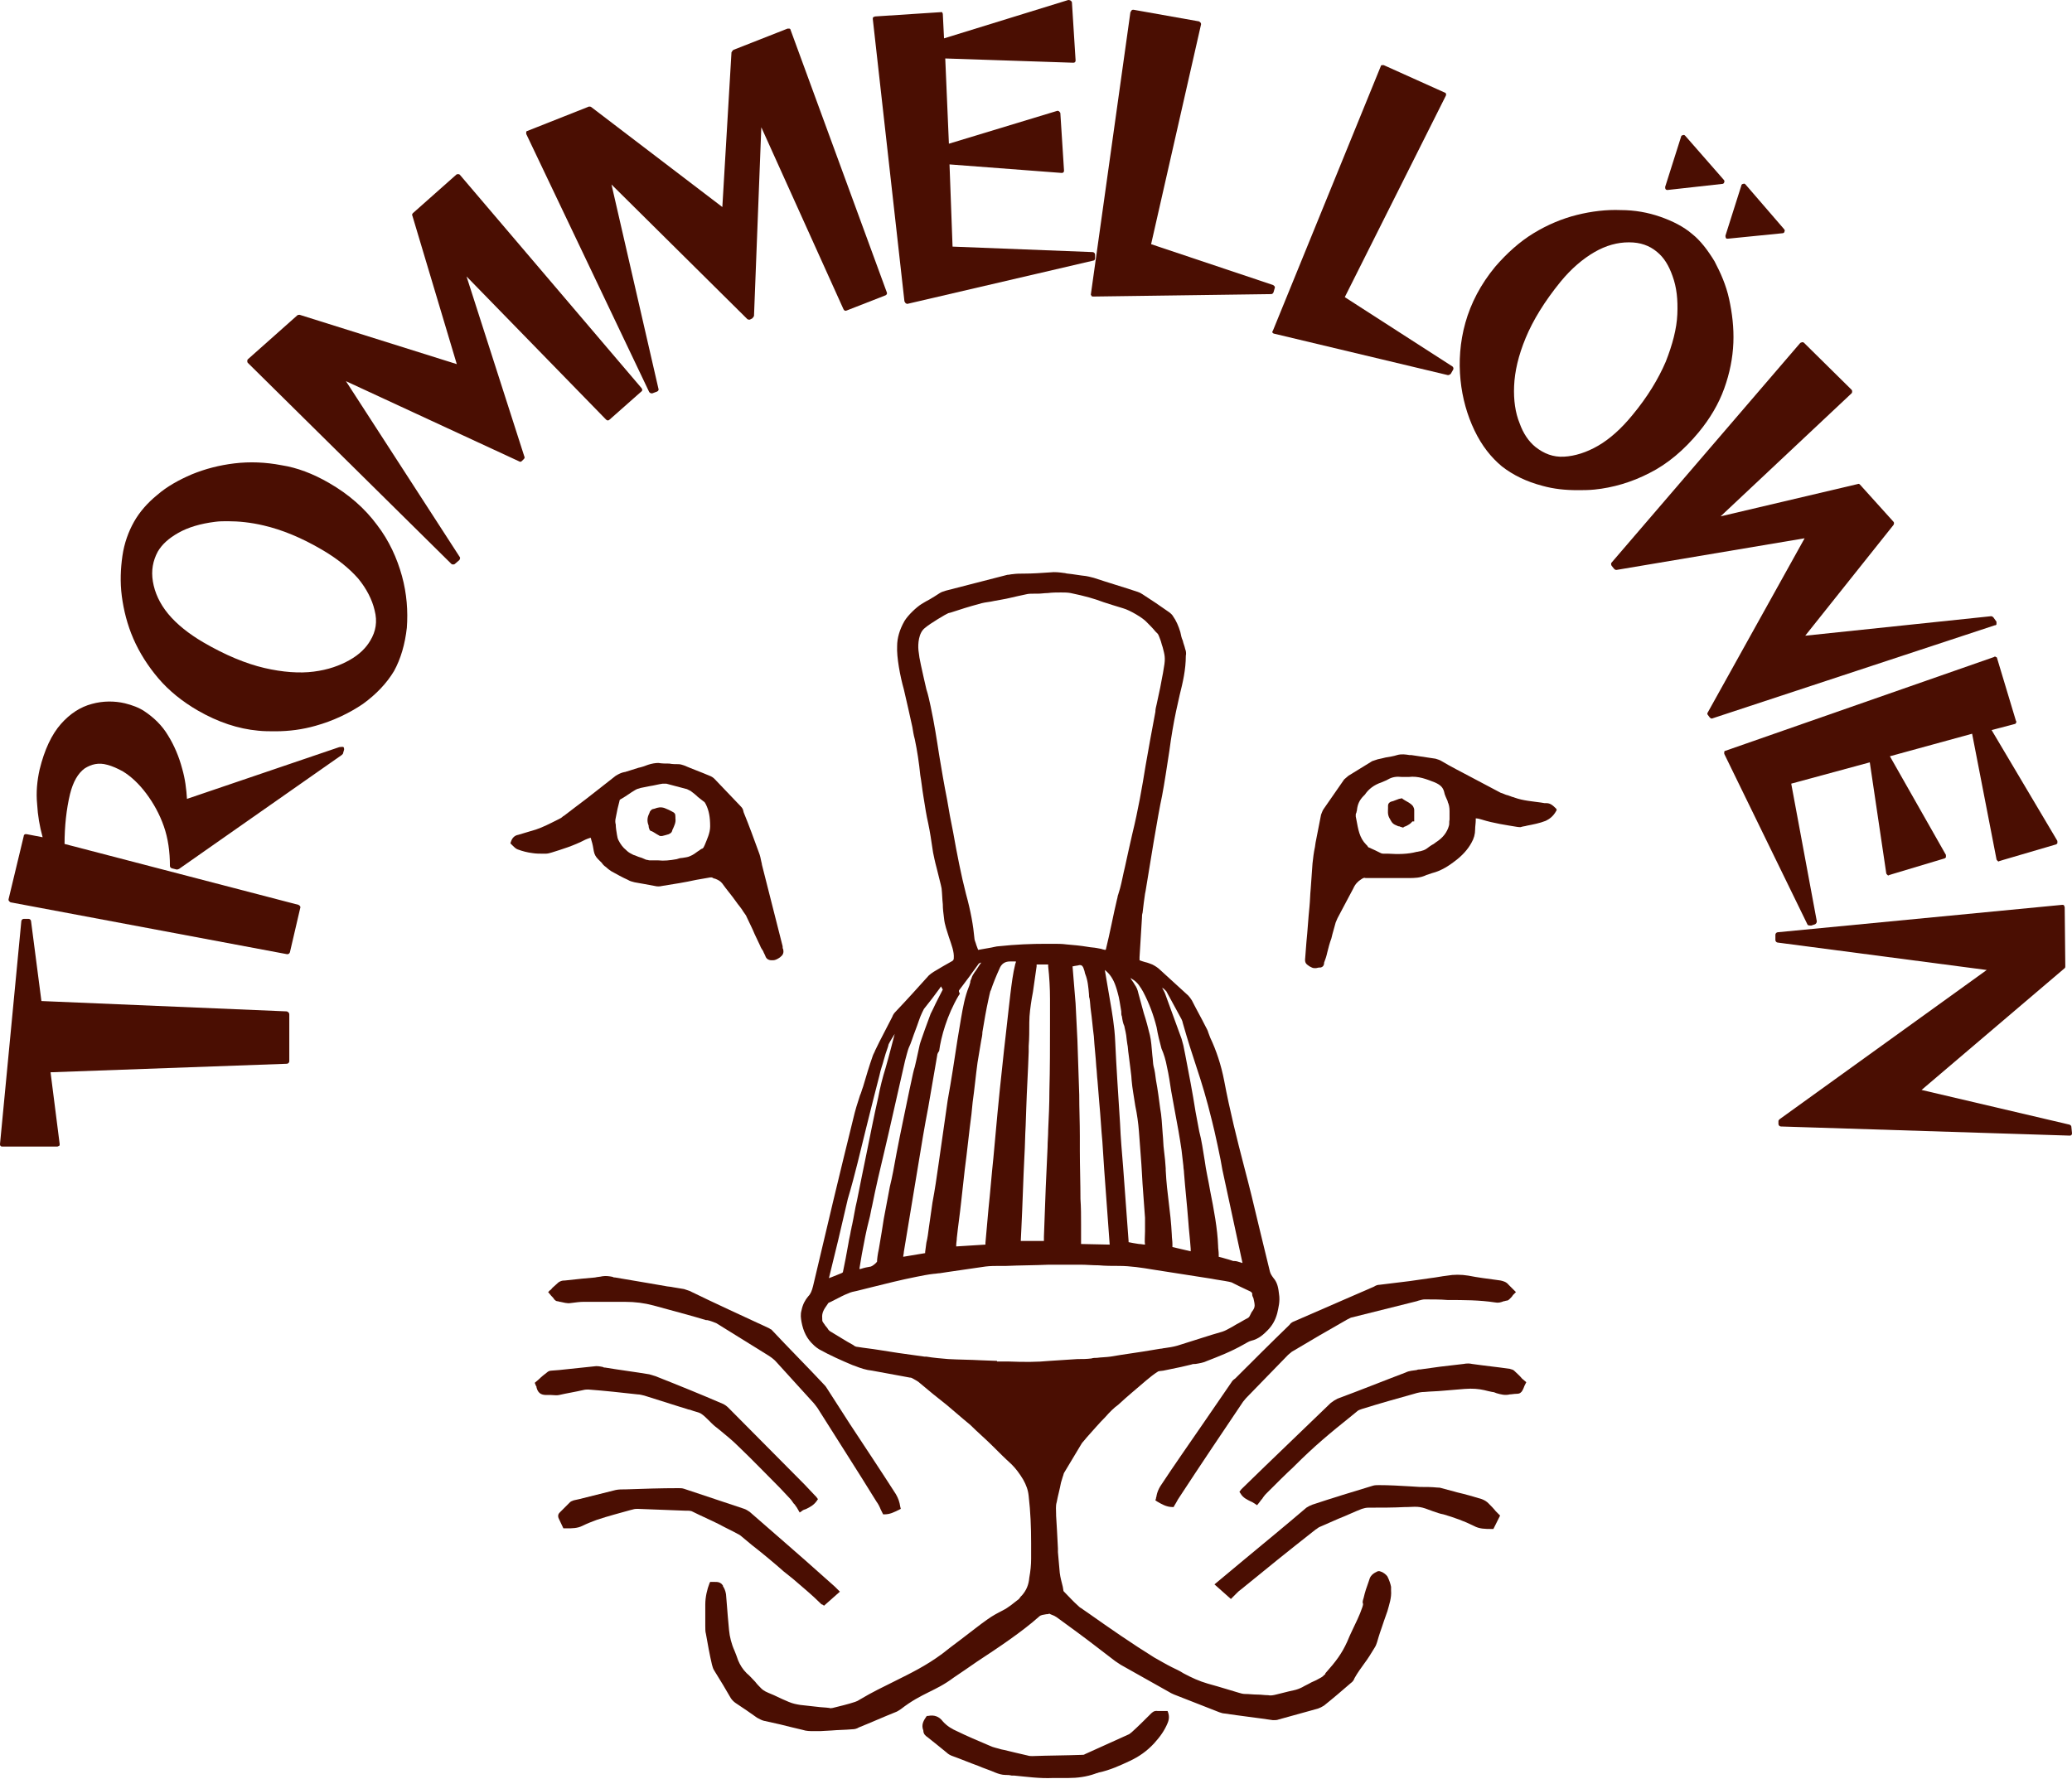
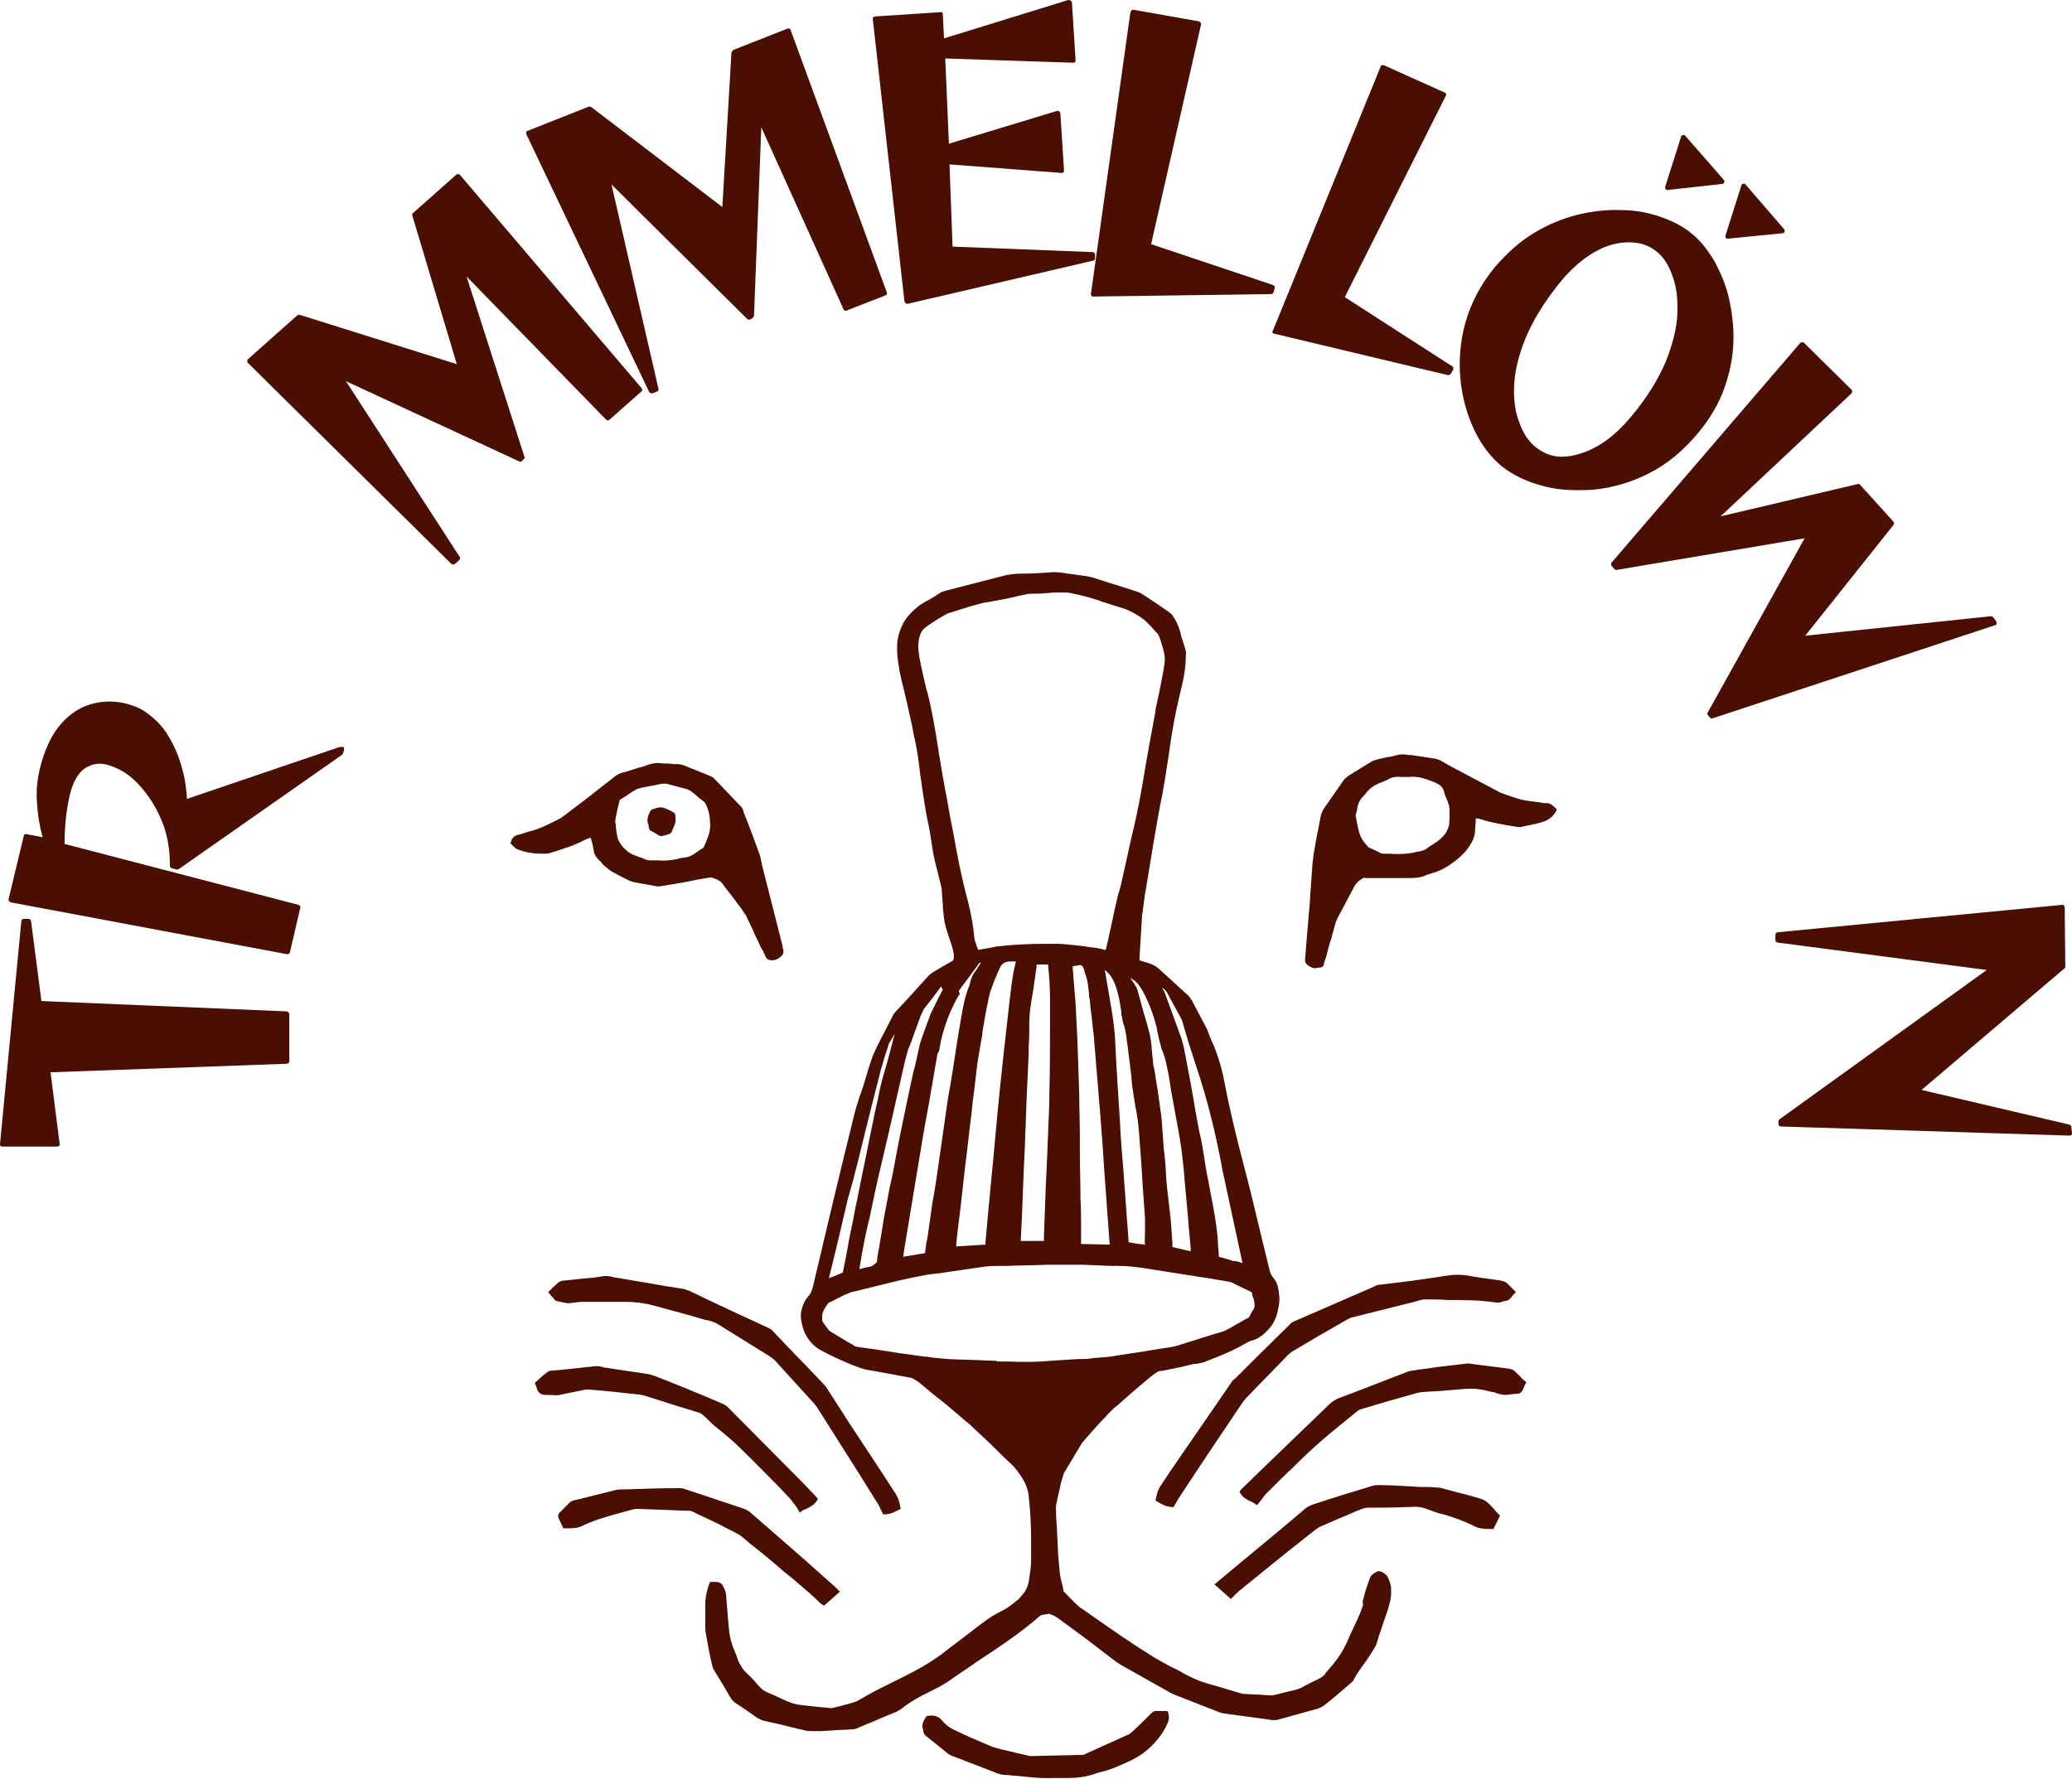
<svg xmlns="http://www.w3.org/2000/svg" version="1.1" id="Ebene_1" x="0px" y="0px" viewBox="0 0 340.2 292.2" style="enable-background:new 0 0 340.2 292.2;" xml:space="preserve">
  <style type="text/css">
	.st0{fill:#4A0E02;}
</style>
  <g>
-     <path class="st0" d="M232.2,133.8C232.2,133.8,232.2,133.7,232.2,133.8v-0.3c0-0.2,0-0.3,0-0.5s-0.1-0.4-0.2-0.6   c-0.4-0.5-0.9-0.7-1.4-1c-0.1-0.1-0.2-0.1-0.3-0.2l-0.1-0.1l-0.5,0.1c-0.3,0.1-0.5,0.2-0.8,0.3c-0.2,0.1-0.4,0.1-0.6,0.2   c-0.2,0.1-0.4,0.3-0.4,0.6c0,0.1,0,0.3,0,0.4c0,0.5-0.1,1,0.2,1.6c0.5,0.9,0.5,1,1.5,1.4h0.1c0.1,0,0.2,0.1,0.3,0.1   s0.2,0.1,0.3,0.1s0.2,0,0.2-0.1c0.1,0,0.2-0.1,0.3-0.1c0.4-0.2,0.8-0.4,1.1-0.8h0.3c0-0.2,0-0.3,0-0.5v-0.3   C232.2,134,232.2,134,232.2,133.8C232.2,133.9,232.2,133.8,232.2,133.8L232.2,133.8z" />
    <path class="st0" d="M237.9,135.6c-0.3,1.1-1,2-2.1,2.7l-0.4,0.3c-0.4,0.2-0.8,0.5-1.2,0.8c-0.3,0.2-0.6,0.3-1,0.4   c-0.2,0-0.4,0.1-0.6,0.1c-1.5,0.4-3.1,0.4-4.7,0.3h-0.7c-0.1,0-0.3,0-0.5-0.1c-0.6-0.3-1.2-0.6-1.9-0.9c-0.1,0-0.2-0.1-0.3-0.3   c-0.1-0.1-0.1-0.1-0.1-0.1l-0.1-0.1c-1.1-1.1-1.3-2.5-1.6-4.1l-0.1-0.5c0-0.1,0-0.2,0-0.3l0,0c0-0.1,0-0.2,0.1-0.3   c0-0.2,0.1-0.3,0.1-0.5c0.1-0.9,0.4-1.6,1.1-2.3c0,0,0.1-0.1,0.2-0.2c0.6-0.9,1.5-1.6,2.7-2c0.4-0.2,0.8-0.3,1.1-0.5   c0.7-0.4,1.4-0.5,2.3-0.4c0.2,0,0.5,0,0.7,0c0.1,0,0.2,0,0.4,0c1.6-0.2,3,0.4,4.3,0.9c0.9,0.4,1.3,0.8,1.5,1.5   c0.1,0.6,0.4,1.1,0.6,1.6v0.1c0.2,0.4,0.3,0.9,0.3,1.5c0,0.4,0,0.9,0,1.3v0.1C237.9,135,238,135.3,237.9,135.6 M253.9,131.9   c-0.1,0-0.2,0-0.3,0l-0.6-0.1c-1.4-0.2-2.9-0.3-4.3-0.8c-0.2-0.1-0.4-0.1-0.6-0.2c-0.2-0.1-0.4-0.1-0.5-0.2h-0.1   c-0.4-0.1-0.7-0.3-1.1-0.4c-1.7-0.9-3.4-1.8-5.1-2.7c-1.5-0.8-3.1-1.6-4.6-2.5c-0.3-0.2-0.7-0.3-1-0.4c-1.3-0.2-2.6-0.4-4-0.6h-0.3   c-0.6-0.1-1.3-0.2-2,0c-0.6,0.2-1.3,0.3-1.9,0.4c-0.4,0.1-0.8,0.2-1.3,0.3c-0.3,0.1-0.6,0.2-0.9,0.3c-1.3,0.8-2.6,1.6-3.9,2.4   c-0.2,0.2-0.5,0.4-0.7,0.6c-1.1,1.6-2.3,3.3-3.4,4.9c-0.2,0.3-0.3,0.7-0.4,0.9c-0.3,1.5-0.6,3-0.9,4.6l-0.1,0.7   c-0.2,0.9-0.3,1.8-0.4,2.7c-0.1,1.4-0.2,2.8-0.3,4.2c-0.1,1-0.1,1.9-0.2,2.9c-0.2,1.9-0.3,3.9-0.5,5.8l-0.2,2.6   c-0.1,0.8,0.1,1,0.7,1.4l0.4,0.2c0.2,0.1,0.4,0.1,0.6,0.1c0.2,0,0.4-0.1,0.6-0.1h0.2c0.5-0.1,0.6-0.5,0.6-0.7v-0.1   c0.2-0.5,0.4-1.1,0.5-1.6c0.2-0.8,0.4-1.6,0.7-2.4c0.2-0.9,0.5-1.8,0.7-2.6c0.1-0.2,0.2-0.5,0.3-0.7c0.3-0.6,0.6-1.1,0.9-1.7   c0.6-1.1,1.1-2.1,1.7-3.2c0.3-0.7,0.8-1.2,1.3-1.5c0.3-0.2,0.5-0.3,0.7-0.2c1.2,0,2.3,0,3.5,0s2.4,0,3.6,0c0.9,0,1.9,0,2.9-0.5   c0.3-0.1,0.6-0.2,0.9-0.3c1.6-0.4,2.9-1.3,3.8-2c1.2-0.9,2.1-1.9,2.7-3c0.4-0.7,0.6-1.4,0.6-2.2c0-0.5,0.1-1,0.1-1.5   c0-0.1,0-0.2,0-0.3c0.3,0,0.7,0.1,1,0.2c1.9,0.6,4,0.9,5.8,1.2c0.2,0,0.5,0.1,0.7,0c0.3-0.1,0.6-0.1,0.9-0.2c1-0.2,2.1-0.4,3.1-0.8   c0.6-0.3,1.2-0.7,1.7-1.6l0.1-0.2l-0.1-0.2C254.9,132.2,254.5,131.9,253.9,131.9" />
    <path class="st0" d="M101.1,134.3c0.1-0.5,0.2-1,0.3-1.5c0.1-0.4,0.2-0.8,0.3-1.2c0-0.2,0.1-0.3,0.3-0.4c0.9-0.5,1.5-1,2.2-1.4   c0.3-0.2,0.6-0.3,1-0.4c0.5-0.1,1-0.2,1.5-0.3c0.7-0.1,1.4-0.3,2.1-0.4c0.2,0,0.4,0,0.6,0c1.1,0.3,2.3,0.6,3.4,0.9   c0.2,0.1,0.4,0.2,0.6,0.3c0.4,0.3,0.8,0.6,1.2,1c0.3,0.2,0.6,0.5,0.9,0.7c0.2,0.1,0.3,0.3,0.4,0.5c0.5,1,0.7,2.1,0.7,3.6   c0,1.1-0.5,2.1-0.9,3.1l-0.2,0.4c0,0,0,0-0.1,0.1c0,0-0.1,0.1-0.2,0.1c-0.2,0.1-0.4,0.3-0.6,0.4c-0.4,0.3-0.8,0.6-1.3,0.8   c-0.4,0.2-0.8,0.2-1.3,0.3c-0.3,0-0.6,0.1-0.9,0.2c-1.1,0.2-2.1,0.3-3,0.2h-0.4c-0.3,0-0.6,0-1,0c-0.2,0-0.4-0.1-0.6-0.1   c-0.3-0.1-0.6-0.3-1-0.4c-0.4-0.1-0.7-0.3-1.1-0.4c-0.4-0.2-0.8-0.4-1.1-0.7l-0.1-0.1c-0.5-0.4-0.9-0.9-1.3-1.7   c0-0.1-0.1-0.2-0.1-0.3l-0.1-0.5c-0.1-0.6-0.2-1.2-0.2-1.7C101,135.1,101,134.7,101.1,134.3 M89.2,140.2h0.4c0.3,0,0.7-0.1,1-0.2   c1.6-0.5,3.6-1.1,5.5-2.1c0.2-0.1,0.5-0.2,0.8-0.3c0,0,0,0,0.1,0l0.1,0.4c0.2,0.6,0.3,1.2,0.4,1.8c0.1,0.5,0.3,0.9,0.7,1.3   c0.2,0.2,0.4,0.4,0.6,0.6c0.2,0.3,0.4,0.5,0.7,0.7c0.3,0.3,0.6,0.5,0.9,0.7c0.9,0.5,1.8,1,2.7,1.4c0.3,0.2,0.7,0.3,1.1,0.4   c1.1,0.2,2.3,0.4,3.3,0.6c0.4,0.1,0.8,0.1,1.2,0c1.9-0.3,3.8-0.6,5.6-1l2.3-0.4c0,0,0.1,0,0.2,0s0.1,0,0.1,0   c0.2,0.1,0.3,0.2,0.5,0.2c0.5,0.2,0.9,0.4,1.2,0.8c0.7,1,1.5,1.9,2.2,2.9c0.4,0.6,0.9,1.1,1.3,1.8c0.2,0.3,0.4,0.5,0.5,0.8   c0.4,0.9,0.9,1.8,1.3,2.8c0.3,0.6,0.6,1.3,0.9,1.9c0.1,0.3,0.3,0.6,0.5,0.9c0.1,0.3,0.3,0.6,0.4,0.9c0.2,0.5,0.7,0.6,0.9,0.6   c0.1,0,0.2,0,0.3,0c0.5,0,0.9-0.3,1.2-0.5l0.1-0.1c0.4-0.3,0.5-0.7,0.4-1.2c-0.1-0.1-0.1-0.3-0.1-0.5l-3.4-13.4   c0-0.2-0.1-0.4-0.1-0.5c-0.1-0.5-0.2-1-0.4-1.5c-0.8-2.2-1.6-4.4-2.5-6.6L122,133c-0.1-0.3-0.3-0.5-0.5-0.7   c-1.4-1.5-2.8-2.9-4.2-4.4c-0.2-0.2-0.5-0.4-0.8-0.5c-1.4-0.6-2.8-1.1-4.2-1.7c-0.3-0.1-0.6-0.2-0.9-0.2c-0.5,0-1,0-1.5-0.1   c-0.6,0-1.2,0-1.8-0.1c-0.5,0-1.1,0.1-1.7,0.3c-0.5,0.2-1.1,0.4-1.6,0.5c-0.6,0.2-1.3,0.4-1.9,0.6c-0.1,0-0.2,0.1-0.4,0.1   c-0.5,0.1-0.9,0.3-1.4,0.6c-2.2,1.7-4.4,3.5-6.7,5.2l-1.7,1.3c-0.1,0.1-0.2,0.1-0.3,0.2c-0.2,0.2-0.4,0.3-0.6,0.4   c-0.4,0.2-0.8,0.4-1.2,0.6c-1.2,0.6-2.3,1.1-3.5,1.4c-0.3,0.1-0.7,0.2-1,0.3s-0.7,0.2-1,0.3c-0.6,0.1-1,0.5-1.2,1.1l-0.1,0.3   l0.2,0.2c0.1,0.1,0.2,0.2,0.2,0.2c0.2,0.2,0.5,0.5,0.8,0.6c0.8,0.3,1.6,0.5,2.4,0.6C88,140.2,88.6,140.2,89.2,140.2" />
    <path class="st0" d="M126.2,218.1c-4.3-2-8.7-4-13-6.1c-0.3-0.1-0.6-0.2-0.9-0.3c-0.6-0.1-1.2-0.2-1.8-0.3   c-0.4-0.1-0.9-0.1-1.3-0.2l-2.9-0.5c-1.8-0.3-3.5-0.6-5.3-0.9c-0.1,0-0.3,0-0.4-0.1c-0.5-0.1-1.1-0.2-1.7-0.1   c-0.4,0.1-0.8,0.1-1.2,0.2l-2.2,0.2c-0.9,0.1-1.9,0.2-2.8,0.3h-0.1c-0.3,0-0.6,0.1-0.9,0.3c-0.3,0.3-0.7,0.6-1,0.9   c-0.1,0.1-0.2,0.3-0.4,0.4l-0.3,0.3l0.5,0.6c0.2,0.2,0.4,0.4,0.5,0.6c0.1,0.1,0.3,0.3,0.5,0.3s0.3,0.1,0.5,0.1   c0.5,0.1,1.1,0.3,1.7,0.2c0.8-0.1,1.5-0.2,2.1-0.2c1,0,2,0,3,0c1.3,0,2.5,0,3.8,0c1.7,0,3.2,0.2,4.7,0.6c1.8,0.5,3.7,1,5.5,1.5   c1.1,0.3,2.1,0.6,3.1,0.9h0.2c0.5,0.1,1,0.3,1.5,0.5c2.9,1.8,5.8,3.6,8.7,5.4c0.3,0.2,0.7,0.5,1,0.8c2,2.2,4,4.4,6,6.6   c0.3,0.3,0.6,0.7,0.9,1.1c3.2,5.1,6.5,10.2,9.7,15.4c0.3,0.4,0.5,0.8,0.7,1.3c0.1,0.2,0.2,0.4,0.3,0.6l0.1,0.2h0.2   c0.9,0,1.5-0.3,2.5-0.8l0.2-0.1l-0.1-0.4c-0.1-0.7-0.3-1.3-0.7-2c-2.5-3.9-5.1-7.8-7.6-11.6l-3.6-5.6c-0.2-0.3-0.3-0.5-0.5-0.7   c-2.9-3.1-5.9-6.1-8.8-9.2C126.7,218.4,126.5,218.3,126.2,218.1" />
    <path class="st0" d="M202.2,227l-4.6,6.7c-2.4,3.5-4.8,6.9-7.1,10.4c-0.3,0.5-0.5,1-0.6,1.5c0,0.2-0.1,0.3-0.1,0.5l-0.1,0.3   l0.3,0.2c0.7,0.4,1.5,0.9,2.5,0.9h0.2l0.1-0.2c0.1-0.2,0.2-0.3,0.3-0.5c0.2-0.4,0.4-0.7,0.6-1c3.4-5.2,6.9-10.4,10.4-15.6   c0.2-0.2,0.3-0.4,0.5-0.6c2.3-2.4,4.6-4.7,6.9-7.1c0.2-0.2,0.4-0.3,0.6-0.5c3-1.8,6.1-3.6,9.1-5.3c0.2-0.1,0.4-0.2,0.6-0.3   c3.6-0.9,7.2-1.8,10.8-2.7l0.3-0.1c0.4-0.1,0.7-0.2,1-0.2c1.3,0,2.6,0,3.8,0.1c2.6,0,5.2,0,7.8,0.4c0.5,0.1,0.9,0,1.4-0.2   c0.2,0,0.3-0.1,0.5-0.1s0.4-0.2,0.5-0.3c0.2-0.2,0.4-0.4,0.5-0.6l0.5-0.5l-0.6-0.6c-0.2-0.2-0.4-0.4-0.6-0.6   c-0.4-0.5-0.9-0.6-1.3-0.7l-0.7-0.1c-1.5-0.2-3.1-0.4-4.6-0.7c-1.2-0.2-2.4-0.2-3.5,0c-0.9,0.1-1.8,0.3-2.7,0.4l-3.5,0.5   c-1.6,0.2-3.2,0.4-4.9,0.6c-0.3,0-0.6,0.1-0.9,0.3c-4.4,1.9-8.7,3.8-13.1,5.7c-0.3,0.1-0.6,0.3-0.8,0.6c-3,2.9-6,5.9-8.9,8.8   C202.5,226.6,202.3,226.8,202.2,227" />
    <path class="st0" d="M244.4,246.9c-0.3-0.3-0.6-0.5-1.1-0.7l0,0c-1.3-0.4-2.7-0.8-4-1.1l-2.6-0.7c-0.3-0.1-0.5-0.1-0.7-0.1   c-1-0.1-1.9-0.1-2.9-0.1l-1.6-0.1c-1.7-0.1-3.4-0.2-5.1-0.2c-0.3,0-0.7,0-1,0.1c-3.3,1-6.6,2-9.9,3.1c-0.3,0.1-0.7,0.3-1,0.5   c-3.4,2.9-6.8,5.7-10.3,8.6l-4.8,4l2.7,2.4l0.4-0.4c0.1-0.1,0.2-0.2,0.3-0.3c0.1-0.1,0.2-0.2,0.3-0.3c0.2-0.2,0.4-0.4,0.7-0.6   c3.9-3.2,8-6.5,12.2-9.8c0.2-0.1,0.4-0.3,0.6-0.4c1.1-0.5,2.1-0.9,3.2-1.4c1.3-0.5,2.5-1.1,3.8-1.6c0.3-0.1,0.7-0.2,1.1-0.2h0.2   c1.9,0,3.9,0,5.8-0.1h0.3c2.1-0.1,2.2-0.1,4.3,0.7c0.6,0.2,1.1,0.4,1.7,0.5c1.7,0.5,3.4,1.1,5,1.9c0.9,0.5,1.9,0.5,2.9,0.5h0.3   l1.1-2.2l-0.7-0.7C245.2,247.7,244.8,247.3,244.4,246.9" />
    <path class="st0" d="M121.1,251.9c0.2,0.1,0.4,0.2,0.5,0.3l1.8,1.5c1.8,1.4,3.6,2.9,5.3,4.4c0.5,0.4,1,0.8,1.5,1.2   c1.5,1.3,3.1,2.6,4.6,4.1c0.1,0.1,0.1,0.1,0.2,0.1l0.3,0.2l2.6-2.3l-0.5-0.5c-0.1-0.1-0.2-0.2-0.3-0.3l-1.8-1.6   c-4-3.6-8.1-7.1-12.2-10.7c-0.3-0.2-0.6-0.4-0.9-0.5c-3.3-1.1-6.6-2.2-9.9-3.3c-0.3-0.1-0.6-0.1-0.9-0.1c-2.9,0-5.8,0.1-8.7,0.2   h-0.2c-0.4,0-0.9,0-1.4,0.1c-2,0.5-4,1-6,1.5l-0.9,0.2c-0.3,0.1-0.5,0.2-0.6,0.3c-0.3,0.3-0.7,0.7-1,1c-0.2,0.2-0.5,0.5-0.7,0.7   c-0.3,0.3-0.3,0.6-0.2,0.9l0.8,1.7h0.6c0.8,0,1.7,0,2.5-0.4s1.6-0.7,2.4-1c1.8-0.6,3.7-1.1,5.5-1.6l0.4-0.1   c0.3-0.1,0.6-0.1,0.8-0.1c2.6,0.1,5.2,0.2,7.8,0.3h0.2c0.4,0,0.8,0,1.1,0.2c1.4,0.7,2.8,1.3,4.2,2   C119.3,251,120.2,251.4,121.1,251.9" />
    <path class="st0" d="M95.7,228.3c0.4-0.1,0.6-0.1,0.9-0.1c2.7,0.2,5.4,0.5,8.1,0.8c0.3,0,0.7,0.1,1.1,0.2c1.9,0.6,3.8,1.2,5.7,1.8   l1.3,0.4c0.2,0.1,0.5,0.1,0.7,0.2c0.5,0.2,1.1,0.3,1.5,0.5c0.5,0.3,0.9,0.7,1.3,1.1c0.2,0.2,0.3,0.3,0.5,0.5   c0.4,0.4,0.9,0.8,1.3,1.1c1.1,0.9,2.2,1.8,3.2,2.8c2.3,2.2,4.5,4.5,6.7,6.7l1.6,1.7c0.3,0.3,0.5,0.6,0.7,0.9l0.2,0.2   c0.1,0.2,0.3,0.4,0.4,0.6l0.4,0.7l0.3-0.2c0.2-0.2,0.5-0.3,0.8-0.4c0.6-0.3,1.2-0.6,1.7-1.3l0.2-0.3l-0.3-0.4   c-0.1-0.1-0.2-0.2-0.2-0.2l-1.7-1.8c-4.2-4.2-8.3-8.4-12.5-12.6c-0.3-0.3-0.6-0.5-0.8-0.6c-3.7-1.6-7.4-3.1-11.2-4.6   c-0.3-0.1-0.7-0.2-1-0.3c-2.4-0.4-4.8-0.7-7.2-1.1c-0.1,0-0.3,0-0.4-0.1c-0.5-0.1-1-0.2-1.5-0.1c-1.9,0.2-3.9,0.4-5.7,0.6l-1.3,0.1   c-0.2,0-0.5,0.1-0.7,0.3c-0.4,0.3-0.9,0.7-1.3,1.1l-0.7,0.6l0.2,0.5c0.1,0.1,0.1,0.2,0.1,0.3c0.3,1.1,1,1.2,1.7,1.2   c0.1,0,0.1,0,0.2,0c0.2,0,0.3,0,0.5,0c0.4,0,0.9,0.1,1.3,0C93.1,228.8,94.4,228.6,95.7,228.3" />
    <path class="st0" d="M248.6,225.1L248.6,225.1c-0.2-0.2-0.5-0.2-0.7-0.3c-2.1-0.3-4.1-0.5-6.2-0.8c-0.4-0.1-0.9-0.1-1.4,0   c-2.8,0.3-5.1,0.6-7.1,0.9c-0.2,0-0.4,0-0.6,0.1c-0.6,0.1-1.2,0.1-1.8,0.4c-3.7,1.4-7.4,2.9-11.2,4.3c-0.4,0.2-0.7,0.4-1.1,0.7   c-3.6,3.5-7.3,7-10.9,10.5l-3.5,3.4c-0.1,0.1-0.2,0.2-0.3,0.3l-0.3,0.4l0.2,0.3c0.4,0.7,1.1,1,1.7,1.3c0.3,0.1,0.5,0.3,0.7,0.4   l0.3,0.2l0.4-0.5c0.1-0.1,0.2-0.3,0.3-0.4c0.1-0.1,0.2-0.2,0.3-0.4c0.2-0.3,0.4-0.5,0.6-0.7c1.7-1.7,3.1-3.1,4.4-4.3l0.3-0.3   c1.4-1.4,2.9-2.8,4.4-4.1s3.1-2.6,4.6-3.8l1.1-0.9c0.2-0.2,0.5-0.3,0.8-0.4c2.9-0.9,5.7-1.7,8.6-2.5c0.6-0.2,1.2-0.3,1.7-0.3   c1-0.1,2-0.1,3-0.2c1.2-0.1,2.4-0.2,3.6-0.3c1.3-0.1,2.3,0,3.2,0.2c0.4,0.1,0.8,0.2,1.3,0.3c0.2,0,0.5,0.1,0.7,0.2   c0.7,0.2,1.4,0.4,2.2,0.2c0.3,0,0.7-0.1,1.2-0.1c0.4,0,0.7-0.2,0.9-0.6c0.1-0.2,0.2-0.4,0.3-0.7l0.3-0.6l-0.7-0.6   C249.5,225.9,249,225.5,248.6,225.1" />
    <path class="st0" d="M191.7,281h-0.3c-0.1,0-0.2,0-0.4,0c-0.3,0-0.6,0-0.9,0c-0.6-0.1-0.9,0.2-1.2,0.5c-1,1-2,2-3,2.9   c-0.2,0.2-0.4,0.3-0.5,0.4c-2.4,1.1-4.9,2.2-7.3,3.3c-0.1,0.1-0.3,0.1-0.5,0.1c-2.7,0.1-5.4,0.1-8.1,0.2c-0.2,0-0.5,0-0.8-0.1   c-1.3-0.3-2.6-0.6-3.8-0.9l-0.5-0.1c-0.6-0.2-1.3-0.3-1.9-0.6c-0.9-0.4-1.9-0.8-2.8-1.2c-0.9-0.4-1.8-0.8-2.6-1.2   c-0.7-0.3-1.6-0.8-2.3-1.6c-0.6-0.8-1.4-1.1-2.4-0.9h-0.2l-0.1,0.1c-0.4,0.6-0.9,1.3-0.5,2.3c0,0.6,0.4,0.9,0.7,1.1   c0.5,0.4,1,0.8,1.5,1.2c0.5,0.4,1.1,0.9,1.6,1.3c0.3,0.3,0.7,0.5,1,0.6c1.4,0.5,2.8,1.1,4.2,1.6c0.9,0.4,1.9,0.7,2.8,1.1   c0.5,0.2,1.1,0.4,1.7,0.4c0.3,0,0.6,0,1,0.1h0.4c2.1,0.2,4.2,0.5,6.4,0.4c0.5,0,0.9,0,1.4,0c0.4,0,0.8,0,1.1,0c1.5,0,3-0.2,4.4-0.7   c0.2-0.1,0.4-0.1,0.6-0.2c1.9-0.4,3.6-1.2,5.1-1.9c1.5-0.7,2.8-1.6,4-2.9c1-1.1,1.7-2.1,2.2-3.3C192,282.3,192,281.7,191.7,281   L191.7,281z" />
    <path class="st0" d="M106.6,136.1c0,0.1,0.1,0.3,0.3,0.4h0.1c0.4,0.2,0.8,0.5,1.2,0.7c0.1,0.1,0.2,0.1,0.3,0.1c0.1,0,0.2,0,0.2,0   c0.4-0.1,0.8-0.2,1.1-0.3c0.2-0.1,0.4-0.2,0.5-0.4s0.1-0.4,0.2-0.5c0.2-0.5,0.5-1,0.4-1.7v-0.2c0-0.6-0.1-0.7-0.7-1l-0.4-0.2   c-0.2-0.1-0.5-0.2-0.7-0.3c-0.6-0.2-1.1-0.1-1.6,0.1c-0.1,0-0.3,0.1-0.4,0.1c-0.2,0.1-0.3,0.3-0.4,0.4c0,0.1-0.1,0.2-0.1,0.3   l-0.1,0.2c-0.3,0.7-0.2,1.3,0,1.8C106.5,135.7,106.5,135.9,106.6,136.1" />
    <path class="st0" d="M227.8,258.9c-0.2-0.3-0.7-0.7-1.1-0.8c-0.2-0.1-0.4-0.1-0.6,0c-0.1,0-0.1,0.1-0.2,0.1c-0.4,0.2-0.8,0.5-1,1   l-0.2,0.6c-0.3,0.8-0.6,1.7-0.8,2.6c-0.2,0.6-0.2,0.8-0.1,1c0,0.1,0,0.2-0.1,0.5c-0.5,1.5-1.1,2.6-1.7,3.9   c-0.3,0.6-0.5,1.1-0.8,1.8c-0.9,2-1.9,3.3-3.5,5.1c-0.1,0.1-0.1,0.1-0.1,0.2s-0.1,0.1-0.1,0.1l-0.1,0.1c-0.2,0.2-0.3,0.3-0.5,0.4   c-0.5,0.3-1.1,0.6-1.6,0.8c-0.5,0.3-1,0.5-1.5,0.8c-0.4,0.2-0.9,0.4-1.4,0.5c-1,0.2-2,0.5-2.9,0.7c-0.4,0.1-0.9,0.2-1.3,0.1   c-0.6,0-1.1-0.1-1.7-0.1c-0.7,0-1.4-0.1-2.1-0.1c-0.3,0-0.7-0.1-1-0.2c-0.7-0.2-1.3-0.4-2-0.6c-1-0.3-2-0.6-3.1-0.9   c-1.4-0.4-2.7-1-4-1.7c-0.6-0.4-1.3-0.7-1.9-1c-1-0.5-2-1.1-2.9-1.6c-3.7-2.3-7.3-4.8-10.7-7.2l-1.3-0.9c-0.2-0.1-0.4-0.3-0.5-0.4   c-0.8-0.7-1.5-1.5-2.2-2.2c-0.2-0.2-0.2-0.2-0.2-0.3l-0.1-0.6c-0.2-0.8-0.4-1.5-0.5-2.3c-0.1-1.1-0.2-2.3-0.3-3.4v-0.6   c-0.1-2.1-0.2-3.8-0.3-5.4v-0.2c0-0.7-0.1-1.4,0.1-2c0.2-1.1,0.5-2.1,0.7-3.2l0.3-1c0.1-0.2,0.1-0.4,0.2-0.6c0.9-1.5,1.8-3,2.7-4.5   c0.1-0.2,0.3-0.5,0.5-0.7l0.5-0.6c1-1.1,2-2.3,3.1-3.4c0.7-0.8,1.4-1.5,2.1-2c1.5-1.4,3.1-2.7,4.6-4c0.6-0.5,1.2-1,2-1.5   c0.2-0.1,0.5-0.3,0.7-0.3c-0.2,0-0.6,0.1-1.3,0.1c-0.6,0-1.4,0.1-1.6,0.1c-4.9,1.6-12.1,2-18.9,2c-10.2,0-19.6-1-19.8-1.1l-0.2-0.1   H149h0.1c0.2,0.1,0.4,0.2,0.6,0.4c0.5,0.3,1,0.5,1.4,0.9c1.4,1.2,2.9,2.4,4.3,3.5c0.7,0.6,1.3,1.1,2,1.7c0.2,0.2,0.5,0.4,0.7,0.6   c0.4,0.3,0.8,0.7,1.2,1c1.2,1.2,2.5,2.3,3.7,3.5c1,1,2,2,3.1,3c0.7,0.7,1.3,1.5,1.9,2.5c0.5,0.9,0.8,1.7,0.9,2.7   c0.3,2.6,0.4,5.1,0.4,7.7c0,0.5,0,0.9,0,1.4c0,0.4,0,0.8,0,1.2c0,1-0.1,2-0.3,3.1c-0.1,1.2-0.5,2.1-1.2,2.9   c-0.1,0.1-0.1,0.1-0.2,0.2c-0.1,0.1-0.2,0.3-0.3,0.4c-0.9,0.7-1.7,1.4-2.7,1.9c-0.8,0.4-1.7,0.9-2.4,1.4c-1.3,0.9-2.9,2.2-4.5,3.4   c-1.1,0.8-2.1,1.6-3,2.3c-2.7,2-5.2,3.2-7.8,4.5c-1.8,0.9-3.7,1.8-5.7,3c-0.3,0.2-0.5,0.3-0.8,0.4c-1.2,0.4-2.5,0.7-3.7,1   c-0.2,0-0.3,0.1-0.5,0c-0.7-0.1-1.4-0.1-2.1-0.2c-0.9-0.1-1.8-0.2-2.7-0.3c-0.6-0.1-1.2-0.2-1.9-0.5s-1.4-0.6-2-0.9   c-0.6-0.3-1.2-0.5-1.8-0.8c-0.2-0.1-0.5-0.3-0.7-0.5c-0.4-0.4-0.7-0.7-1-1.1c-0.5-0.5-0.9-1-1.4-1.4c-0.7-0.7-1.1-1.4-1.4-2.1   c-0.2-0.6-0.4-1.1-0.6-1.6c-0.5-1.1-0.8-2.3-0.9-3.4s-0.3-3.2-0.4-4.7l-0.1-1.2c-0.1-0.6-0.3-1-0.5-1.3v-0.1   c-0.4-0.6-0.9-0.6-1.3-0.6c-0.1,0-0.2,0-0.3,0c-0.1,0-0.2,0-0.3,0h-0.2l-0.1,0.2c-0.4,1-0.7,2.3-0.7,3.5c0,0.6,0,2.8,0,3.5   c0,0.5,0,1,0.1,1.3c0.3,1.7,0.6,3.4,1,5.1c0.1,0.4,0.2,0.7,0.4,1c1,1.6,1.9,3.1,2.7,4.5c0.2,0.3,0.5,0.6,0.8,0.8   c1.2,0.8,2.4,1.6,3.5,2.4c0.4,0.2,0.7,0.4,1.1,0.5c0.9,0.2,1.8,0.4,2.7,0.6c1.2,0.3,2.4,0.6,3.7,0.9c0.6,0.2,1.2,0.2,1.7,0.2   c0.1,0,0.2,0,0.3,0c0.2,0,0.4,0,0.5,0s0.3,0,0.4,0l1.8-0.1c1.1-0.1,2.3-0.1,3.4-0.2c0.4,0,0.8-0.1,1.1-0.3c2-0.8,4-1.7,6-2.5   c0.3-0.1,0.6-0.3,0.9-0.5c1.8-1.4,3.2-2.1,4.6-2.8c1.2-0.6,2.5-1.2,4.1-2.4c1.2-0.8,2.5-1.7,3.8-2.6c3.5-2.3,7.4-4.9,10.2-7.4   c0.3-0.3,0.7-0.3,1.2-0.4c0.2,0,0.3,0,0.5-0.1c0.1,0.1,0.2,0.1,0.4,0.2c0.3,0.1,0.5,0.2,0.8,0.4c2.2,1.6,4.4,3.2,6.6,4.9l3,2.3   c0.3,0.2,0.6,0.4,0.9,0.6c2.7,1.5,5.3,3,8,4.5c0.3,0.2,0.6,0.3,0.8,0.4c2.5,1,4.9,1.9,7.4,2.9c0.3,0.1,0.6,0.2,0.8,0.2   c2.7,0.4,5.3,0.7,8,1.1c0.3,0,0.7,0,0.9-0.1c2.2-0.6,4.3-1.2,6.5-1.8c0.3-0.1,0.7-0.3,1-0.5c1.5-1.2,2.9-2.4,4.4-3.7   c0.3-0.2,0.5-0.5,0.6-0.8c0.5-0.9,1.1-1.7,1.6-2.4c0.6-0.8,1.1-1.6,1.7-2.6c0.2-0.3,0.3-0.6,0.4-0.9c0.4-1.4,0.6-1.9,0.8-2.5   s0.4-1.2,0.9-2.6c0.3-1.1,0.7-2.2,0.6-3.4c0-0.2,0-0.4,0-0.6C228.3,260.1,228.1,259.5,227.8,258.9L227.8,258.9z" />
    <path class="st0" d="M47.1,166.1l-40.3-1.7l-1.7-13.1c0-0.2-0.2-0.4-0.4-0.4H3.9l0,0c-0.2,0-0.4,0.2-0.4,0.4L0,187.9   c0,0.1,0,0.2,0.1,0.3s0.2,0.1,0.3,0.1h9l0,0c0.1,0,0.2-0.1,0.3-0.1c0.1-0.1,0.1-0.2,0.1-0.3l-1.5-11.8l38.8-1.4   c0.2,0,0.4-0.2,0.4-0.4v-7.7C47.5,166.3,47.3,166.2,47.1,166.1" />
    <path class="st0" d="M55.7,122.7l-25,8.5c-0.1-1.6-0.3-3.3-0.8-5c-0.5-1.9-1.3-3.8-2.3-5.4c-1-1.7-2.4-3-3.9-4   c-0.9-0.6-2-1-3.2-1.3c-1.7-0.4-3.6-0.4-5.4,0.1c-1.9,0.5-3.6,1.6-5.1,3.3c-1.5,1.7-2.7,4.2-3.5,7.5c-0.4,1.8-0.6,3.7-0.4,5.7   c0.1,1.8,0.4,3.6,0.9,5.4L4.4,137c-0.1,0-0.2,0-0.3,0c-0.1,0.1-0.2,0.1-0.2,0.3l-2.5,10.4c0,0.1,0,0.2,0.1,0.3s0.2,0.2,0.3,0.2   l45.3,8.5c0,0,0,0,0.1,0c0.2,0,0.3-0.1,0.4-0.3l1.7-7.3c0.1-0.2-0.1-0.4-0.3-0.5l-38.4-10c0-2.9,0.3-5.7,0.9-8.2   c0.5-2,1.3-3.4,2.4-4.2c1.1-0.7,2.3-1,3.7-0.6c0.8,0.2,1.7,0.6,2.6,1.1c1.3,0.8,2.6,2,3.8,3.6c1.2,1.6,2.2,3.4,2.9,5.4   c0.7,2,1,4.2,1,6.5c0,0.2,0.1,0.3,0.3,0.4l0.8,0.2c0.1,0,0.2,0,0.4-0.1L56.1,124c0.1-0.1,0.1-0.1,0.2-0.2l0.2-0.7   c0-0.1,0-0.3-0.1-0.4S55.8,122.7,55.7,122.7" />
-     <path class="st0" d="M60.8,105.2c-0.7,1.2-1.8,2.3-3.4,3.2c-1.6,0.9-3.5,1.6-5.9,1.9c-2.3,0.3-5.1,0.1-8.1-0.6   c-3-0.7-6.4-2.1-10-4.2c-2.4-1.4-4.4-3-5.8-4.7s-2.2-3.5-2.5-5.3s0-3.4,0.8-4.9c0.7-1.2,1.8-2.2,3.4-3.1s3.6-1.5,6-1.8   c0.7-0.1,1.4-0.1,2.1-0.1c1.8,0,3.8,0.2,5.9,0.7c3,0.7,6.2,2,9.6,4c2.4,1.4,4.4,3,5.9,4.7c1.4,1.7,2.3,3.5,2.7,5.2   C62,102.1,61.7,103.7,60.8,105.2 M61.9,86.2c-2-2.7-4.6-5-7.9-6.9c-2.6-1.5-5.2-2.5-7.8-2.9c-2.6-0.5-5.2-0.6-7.7-0.3   c-2.5,0.3-4.8,0.9-7,1.8c-2.1,0.9-4.1,2-5.7,3.4c-1.6,1.3-2.9,2.8-3.8,4.4s-1.6,3.5-1.9,5.6s-0.4,4.3-0.1,6.6   c0.3,2.3,0.9,4.7,1.9,7s2.4,4.5,4.1,6.5s3.9,3.8,6.5,5.3c3.3,1.9,6.6,3,9.9,3.3c0.9,0.1,1.9,0.1,2.8,0.1c2.3,0,4.5-0.3,6.6-0.9   c2.9-0.8,5.6-2.1,7.8-3.6c2.2-1.6,3.9-3.4,5.1-5.4c1.1-2,1.8-4.4,2.1-7.1c0.2-2.7,0-5.6-0.8-8.5C65.2,91.7,63.9,88.8,61.9,86.2" />
    <path class="st0" d="M56.8,62.6l28.5,13.2c0.1,0.1,0.3,0,0.4-0.1l0.3-0.3c0.1-0.1,0.2-0.3,0.1-0.4l-9.5-29.6l22.9,23.5   c0.2,0.2,0.4,0.2,0.6,0l5.2-4.6c0.2-0.1,0.2-0.4,0-0.6l-29.8-35c-0.1-0.1-0.2-0.1-0.3-0.1c-0.1,0-0.2,0-0.3,0.1L67.8,35   c-0.1,0.1-0.2,0.3-0.1,0.4L75,59.8l-25.8-8.1c-0.1,0-0.3,0-0.4,0.1L40.7,59c-0.1,0.1-0.1,0.2-0.1,0.3s0,0.2,0.1,0.3l33.4,33   c0.1,0.1,0.2,0.1,0.3,0.1c0.1,0,0.2,0,0.3-0.1l0.7-0.6c0.1-0.1,0.2-0.4,0.1-0.5L56.8,62.6z" />
    <path class="st0" d="M106.6,64.4c0.1,0.1,0.2,0.2,0.4,0.2h0.1l0.8-0.3c0.2-0.1,0.3-0.3,0.2-0.5l-7.7-33.5l22.3,22.1   c0.1,0.1,0.3,0.1,0.4,0.1l0.4-0.2c0.1-0.1,0.2-0.2,0.3-0.4l1.2-31l13.5,29.9c0.1,0.2,0.3,0.3,0.5,0.2l6.4-2.5   c0.2-0.1,0.3-0.3,0.2-0.5L129.8,4.9c0-0.1-0.1-0.2-0.2-0.2c-0.1,0-0.2,0-0.3,0l-8.9,3.5c-0.1,0.1-0.2,0.2-0.3,0.4L118.6,34   L97.1,17.6c-0.1-0.1-0.3-0.1-0.4-0.1l-10.1,4c-0.1,0-0.2,0.1-0.2,0.2s0,0.2,0,0.3L106.6,64.4z" />
    <path class="st0" d="M148.7,49.8c0.1,0,0.1,0.1,0.2,0.1h0.1l30.5-7.1c0.2,0,0.3-0.2,0.3-0.4v-0.6c0-0.2-0.2-0.4-0.4-0.4l-23-0.9   L155.9,27l18.4,1.4c0.1,0,0.2,0,0.3-0.1s0.1-0.2,0.1-0.3l-0.6-9.4c0-0.1-0.1-0.2-0.2-0.3c-0.1-0.1-0.2-0.1-0.3-0.1l-17.8,5.4   l-0.6-14l21,0.7c0.1,0,0.2,0,0.3-0.1s0.1-0.2,0.1-0.3L176,0.4c0-0.1-0.1-0.2-0.2-0.3C175.6,0,175.5,0,175.4,0L155,6.3l-0.2-4   c0-0.1-0.1-0.2-0.1-0.3c-0.1,0-0.2,0-0.3,0l-10.7,0.7c-0.1,0-0.2,0.1-0.3,0.1c-0.1,0.1-0.1,0.2-0.1,0.3l5.2,46.4   C148.6,49.6,148.6,49.7,148.7,49.8" />
    <path class="st0" d="M179.2,48.6c0.1,0.1,0.2,0.1,0.3,0.1l0,0l29.2-0.4c0.2,0,0.3-0.1,0.4-0.3l0.2-0.7c0.1-0.2-0.1-0.4-0.3-0.5   l-20-6.7L197.2,4c0-0.1,0-0.2-0.1-0.3s-0.2-0.2-0.3-0.2l-10.7-1.9c-0.1,0-0.2,0-0.3,0.1s-0.1,0.2-0.2,0.3l-6.5,46.4   C179.1,48.4,179.2,48.5,179.2,48.6" />
    <path class="st0" d="M208.9,54.6c0.1,0.1,0.2,0.2,0.3,0.2l28.5,6.8h0.1c0.1,0,0.3-0.1,0.4-0.2l0.4-0.7c0.1-0.2,0-0.4-0.1-0.5   l-17.7-11.4l16.6-33.1c0-0.1,0.1-0.2,0-0.3c0-0.1-0.1-0.2-0.2-0.2l-10-4.5c-0.1,0-0.2,0-0.3,0s-0.2,0.1-0.2,0.2L209,54.3   C208.9,54.4,208.9,54.5,208.9,54.6" />
    <path class="st0" d="M275.4,51.6c-0.1,2.4-0.8,5-1.9,7.8c-1.2,2.8-3,5.8-5.5,8.8c-1.8,2.2-3.7,3.9-5.6,5s-3.8,1.7-5.6,1.8   c-1.8,0.1-3.3-0.5-4.7-1.6c-1.1-0.9-2-2.2-2.6-3.9c-0.7-1.7-1-3.8-0.9-6.1c0.1-2.4,0.7-5,1.9-7.9s3.1-6,5.7-9.2   c1.8-2.2,3.7-3.8,5.6-4.9c1.9-1.1,3.8-1.6,5.6-1.6h0.1c1.8,0,3.3,0.5,4.6,1.6c1.1,0.9,1.9,2.2,2.5,3.9   C275.3,47.2,275.5,49.2,275.4,51.6 M278.9,71c1.9-2.3,3.3-4.7,4.2-7.2c0.9-2.5,1.4-5,1.5-7.5s-0.2-4.9-0.7-7.2s-1.4-4.3-2.4-6.2   c-1.1-1.8-2.3-3.4-3.7-4.5c-1.4-1.2-3.2-2.1-5.2-2.8s-4.2-1.1-6.5-1.1c-2.3-0.1-4.8,0.2-7.2,0.8c-2.4,0.6-4.8,1.6-7.1,3   s-4.4,3.3-6.3,5.5c-2.4,2.9-4,6-4.9,9.2s-1.1,6.4-0.8,9.4s1.1,5.8,2.3,8.3s2.7,4.4,4.5,5.9c1.8,1.4,4,2.5,6.7,3.2   c1.8,0.5,3.7,0.7,5.7,0.7c0.9,0,1.8,0,2.8-0.1c3-0.3,6.1-1.2,9-2.7C273.8,76.2,276.5,73.9,278.9,71" />
    <path class="st0" d="M273.8,31.2C273.8,31.2,273.9,31.2,273.8,31.2l9-1c0.1,0,0.3-0.1,0.3-0.3c0.1-0.1,0-0.3-0.1-0.4l-6.3-7.2   c-0.1-0.1-0.2-0.2-0.4-0.1c-0.1,0-0.3,0.1-0.3,0.3l-2.6,8.2c0,0.1,0,0.3,0.1,0.4S273.7,31.2,273.8,31.2" />
    <path class="st0" d="M283.7,39.2L283.7,39.2l9-0.9c0.1,0,0.3-0.1,0.3-0.3c0.1-0.1,0-0.3-0.1-0.4l-6.3-7.3c-0.1-0.1-0.2-0.2-0.4-0.1   c-0.1,0-0.3,0.1-0.3,0.3l-2.6,8.2c0,0.1,0,0.3,0.1,0.4C283.4,39.2,283.5,39.2,283.7,39.2" />
    <path class="st0" d="M327.8,102.5c0-0.1,0-0.2,0-0.4l-0.5-0.7c-0.1-0.1-0.2-0.2-0.4-0.2l-30.5,3.2l14.5-18.2c0.1-0.2,0.1-0.4,0-0.5   l-5.5-6.1c-0.1-0.1-0.2-0.2-0.4-0.1l-22.5,5.3L304,64.6c0.1-0.1,0.1-0.2,0.1-0.3c0-0.1,0-0.2-0.1-0.3l-7.8-7.7   c-0.1-0.1-0.2-0.1-0.3-0.1c-0.1,0-0.2,0.1-0.3,0.1l-31,36.1c-0.1,0.1-0.1,0.3,0,0.5l0.4,0.5c0.1,0.1,0.2,0.2,0.4,0.2l30.9-5.2   L280.4,117c-0.1,0.1-0.1,0.3,0,0.4l0.3,0.4c0.1,0.1,0.2,0.2,0.3,0.2h0.1l46.4-15.3C327.7,102.7,327.8,102.6,327.8,102.5" />
-     <path class="st0" d="M297.3,152h0.1l0.6-0.2c0.2-0.1,0.3-0.3,0.3-0.5l-4.2-22.6l12.9-3.5l2.7,18.2c0,0.1,0.1,0.2,0.2,0.3   s0.2,0.1,0.3,0l9-2.7c0.1,0,0.2-0.1,0.3-0.2c0-0.1,0-0.2,0-0.4l-9.2-16.2l13.5-3.7l4,20.6c0,0.1,0.1,0.2,0.2,0.3s0.2,0.1,0.3,0   l9.2-2.7c0.1,0,0.2-0.1,0.3-0.2c0-0.1,0-0.2,0-0.4L327,119.9l3.8-1c0.1,0,0.2-0.1,0.2-0.2c0.1-0.1,0.1-0.2,0-0.3l-3.1-10.3   c0-0.1-0.1-0.2-0.2-0.2c-0.1-0.1-0.2-0.1-0.3,0l-44.1,15.4c-0.1,0-0.2,0.1-0.2,0.2s0,0.2,0,0.3l13.7,28.1   C297,152,297.1,152,297.3,152" />
    <path class="st0" d="M340.1,185.1c0-0.2-0.1-0.3-0.3-0.4l-24.3-5.7l23.5-20c0.1-0.1,0.1-0.2,0.1-0.3L339,149c0-0.1-0.1-0.2-0.1-0.3   c-0.1-0.1-0.2-0.1-0.3-0.1l-46.7,4.5c-0.2,0-0.4,0.2-0.4,0.4v0.9c0,0.2,0.2,0.4,0.4,0.4l34.3,4.5l-34,24.5   c-0.1,0.1-0.2,0.2-0.2,0.3v0.5c0,0.2,0.2,0.4,0.4,0.4l47.4,1.5l0,0c0.1,0,0.2,0,0.3-0.1c0.1-0.1,0.1-0.2,0.1-0.3L340.1,185.1z" />
    <path class="st0" d="M154.5,162c0,0,0.1,0.1,0.1,0.2c0.1,0.1,0.1,0.2,0.2,0.3c-0.5,1-1.1,2.1-1.6,3.2l-0.4,0.8   c-0.2,0.5-1.7,4.6-1.8,5.1c-0.5,2.4-0.7,3.1-0.8,3.6c-0.2,0.6-0.3,1.1-0.9,3.9c-0.4,2-1.5,7.1-2.1,10.3c-0.4,2.2-0.7,3.9-1.1,5.5   c-0.3,1.6-0.6,3.2-1,5.3c-0.1,0.8-0.5,3.1-0.8,4.9c-0.2,0.9-0.3,1.7-0.3,2.1c-0.1,0.2-0.7,0.7-1,0.8c-0.6,0.1-1.1,0.2-1.7,0.4h-0.2   l0.4-2.4c0.4-2.1,0.7-3.8,1.2-5.7c0.2-0.7,0.3-1.5,0.5-2.3c0.6-3,1.3-6,2-8.9l0.7-3c1-4.4,1.7-7.5,2.7-11.9   c0.1-0.4,0.5-1.9,0.6-2.1c0.4-0.8,0.7-1.9,1.1-2.9c0.4-1,0.7-2.1,1.1-2.9c0.1-0.2,0.2-0.4,0.3-0.6c0.9-1.1,1.8-2.3,2.6-3.4   L154.5,162z M184.7,142.4c-0.3,1.2-0.5,2.4-0.8,3.5c-0.1,0.3-0.2,0.7-0.3,1c-0.1,0.2-0.1,0.5-0.2,0.8c-0.3,1.2-0.6,2.7-0.9,4.1   c-0.3,1.4-0.6,2.8-0.9,4c0,0.1,0,0.1-0.1,0.2c-0.2,0-0.4-0.1-0.5-0.1c-0.2-0.1-0.5-0.1-0.9-0.2c-0.5-0.1-1-0.1-1.5-0.2   c-1.2-0.2-2.3-0.3-3.5-0.4c-0.7-0.1-1.5-0.1-2.2-0.1c-0.4,0-0.7,0-1.1,0c-2.5,0-5,0.1-7.8,0.4c-0.4,0-1,0.2-1.7,0.3   c-0.6,0.1-1.2,0.2-1.7,0.3c-0.1-0.3-0.2-0.5-0.3-0.8c-0.1-0.4-0.3-0.8-0.3-1c-0.2-2.2-0.6-4.5-1.4-7.4c-0.8-3.1-1.5-6.7-2.1-10.1   c-0.4-1.9-0.7-3.6-1-5.4c-0.5-2.5-0.9-4.9-1.3-7.3c-0.4-2.6-0.8-5.2-1.4-8c-0.2-0.9-0.4-1.9-0.7-2.8c-0.3-1.3-0.6-2.6-0.9-4   c-0.2-0.9-0.3-1.5-0.4-2.4c-0.1-1,0-2.9,1.1-3.7c0.8-0.7,3.5-2.3,3.8-2.4l0.4-0.1c1.5-0.5,3.1-1,4.6-1.4c0.6-0.2,1.3-0.3,2-0.4   l0.5-0.1c1-0.2,1.8-0.3,2.6-0.5c0.9-0.2,1.7-0.4,2.7-0.6c0.4-0.1,0.8-0.1,1.3-0.1c0.2,0,0.4,0,0.6,0c0.5,0,1.1-0.1,1.6-0.1   c0.8-0.1,1.5-0.1,2.2-0.1c0.5,0,1.1,0,1.6,0.1c2.4,0.5,3.8,0.9,5.4,1.5c0.9,0.3,1.9,0.6,3.2,1c1.1,0.3,3.3,1.6,3.9,2.3   c0.5,0.5,1,1,1.4,1.5l0.4,0.4c0.1,0.1,0.4,0.9,0.5,1.2c0.1,0.4,0.2,0.7,0.3,1c0.3,1.2,0.5,1.7,0.2,3.3c-0.1,0.7-0.2,1.2-0.3,1.7   s-0.2,1-0.3,1.6c-0.2,0.9-0.4,1.9-0.6,2.8c-0.1,0.4-0.2,0.8-0.2,1.2c-0.6,3.1-1.1,6-1.6,8.8c-0.6,3.7-1.2,7.2-2.2,11.3   C185.5,138.7,185.1,140.6,184.7,142.4 M200.7,192.1l3.3,15.3c0,0,0,0-0.1,0c-0.6-0.2-0.9-0.3-1.2-0.3c-0.1,0-0.1,0-0.2,0   c-0.6-0.2-0.9-0.3-1.3-0.4c-0.3-0.1-0.7-0.2-1.1-0.3V206c0-0.5-0.1-0.9-0.1-1.4c-0.1-2.8-0.7-6-1.3-9c-0.3-1.8-0.7-3.4-0.9-5   c-0.3-1.8-0.5-3.3-0.9-4.8c-0.2-1-0.4-2.1-0.6-3.2c-0.5-3.2-1.1-6.3-1.7-9.4l-0.3-1.5c-0.1-0.4-0.2-0.7-0.3-1.1   c-0.9-2.5-1.8-4.9-2.7-7.4c-0.1-0.3-0.3-0.6-0.5-1c0,0,0-0.1-0.1-0.1c0.1,0.1,0.2,0.2,0.4,0.3c0.1,0.1,0.3,0.3,0.4,0.4   c0.8,1.5,1.7,3.1,2.5,4.6c0.1,0.2,0.2,0.5,0.2,0.6c0.8,2.8,1.5,5,2.2,7.1c0.9,2.7,1.7,5.3,2.6,9   C199.4,185.6,200.5,190.7,200.7,192.1 M176.1,158.7h0.1c0.3-0.1,0.7-0.1,1-0.2c0.1,0,0.2,0,0.2,0c0.2,0,0.4,0.2,0.5,0.5l0.1,0.3   c0.1,0.2,0.1,0.5,0.2,0.7c0.4,1,0.5,2.1,0.6,3.3c0,0.2,0,0.5,0.1,0.7c0.1,0.6,0.1,1.2,0.2,1.9c0.2,1.4,0.3,2.8,0.5,4.3   c0.1,1.7,0.3,3.3,0.4,5c0.1,0.8,0.1,1.5,0.2,2.3l0.3,3.7c0.2,2.1,0.3,4.2,0.5,6.3c0.1,1.5,0.2,3.1,0.3,4.6l0.9,12.3l-4.7-0.1v-0.1   v-3.1c0-1.4,0-2.8-0.1-4.2c0-2.6-0.1-5.3-0.1-7.9v-2.4c0-2.3-0.1-4.5-0.1-6.8c-0.1-3.2-0.2-6.3-0.3-9c-0.1-2-0.2-4-0.3-6   L176.1,158.7z M184.2,166.9c0.1,0.7,0.2,1.2,0.4,1.6c0.1,0.6,0.3,1.1,0.4,2.3l0.1,0.7c0.1,0.4,0.1,1,0.2,1.6   c0.2,1.7,0.5,3.7,0.5,4.3c0.1,1.3,0.4,2.8,0.6,4.2c0.3,1.4,0.5,2.9,0.6,4.2c0.2,2.9,0.4,5,0.5,7c0.1,2.1,0.3,4.2,0.5,7.2   c0,0.5,0,1.4,0,2.2c0,0.9-0.1,1.7,0,2.2c-0.3,0-0.6-0.1-1-0.1c-0.6-0.1-1.3-0.2-1.7-0.3c0-0.1,0-0.2,0-0.2l-0.9-12.2   c-0.2-2.4-0.4-4.7-0.5-7.1c-0.3-4.8-0.6-9.1-0.8-13.5c-0.1-2.4-0.5-4.7-0.9-7l-0.8-4.7c0.8,0.6,1.4,1.5,1.8,2.7   c0.1,0.3,0.2,0.6,0.3,1c0.3,1,0.4,2,0.6,3.1c0,0,0,0,0,0.1C184.1,166.5,184.1,166.7,184.2,166.9 M157,204.5c0-0.4,0.1-0.8,0.1-1.2   c0.2-1.9,0.5-3.9,0.7-5.8l0.6-5.4c0.4-3,0.7-6.1,1.1-9.1l0.2-2c0.3-2.1,0.5-4.3,0.8-6.5c0.2-1.2,0.4-2.4,0.6-3.6   c0.1-0.5,0.2-0.9,0.2-1.4c0.3-1.8,0.6-3.6,1-5.4c0.1-0.5,0.2-0.9,0.3-1.3l0.1-0.2c0.4-1.2,0.9-2.4,1.4-3.5c0.3-0.8,0.9-1.2,1.7-1.2   c0.3,0,0.5,0,0.8,0h0.2c0,0.1,0,0.2-0.1,0.4c-0.4,1.6-0.6,3.3-0.8,4.9l-0.3,2.6c-0.3,2.9-0.7,6-1,9c-0.6,5.4-1.1,10.9-1.5,15.4   c-0.3,2.8-0.5,5.5-0.8,8.3l-0.5,5.6c0,0.1,0,0.2,0,0.3l-4.8,0.3V204.5z M172.4,164.1v4c0,3.6,0,7.4-0.1,11.1c0,2.1-0.1,4.3-0.2,6.4   c0,0.9-0.1,1.9-0.1,2.8c-0.1,2.2-0.2,4.4-0.3,6.6c-0.1,2.7-0.2,5.4-0.3,8.1v0.7l0,0h-3.8l0,0l0.1-2.1c0.2-4,0.3-8,0.5-11.9   c0.1-1.6,0.1-3.2,0.2-4.9l0.1-2.9c0.1-3.1,0.3-6.2,0.4-9.3v-0.9c0.1-1.3,0.1-2.6,0.1-3.9c0-1.3,0.2-2.6,0.4-3.9   c0.1-0.4,0.1-0.7,0.2-1.1c0.2-1.4,0.4-2.8,0.6-4.2v-0.2v-0.1h1.9c0,0.1,0,0.2,0,0.3C172.3,160.5,172.4,162.3,172.4,164.1    M191.6,175.2c0.3,1.3,0.5,2.7,0.7,4l0.6,3.3c0.4,2.1,0.8,4.3,1.1,6.4c0.1,0.8,0.2,1.7,0.3,2.6c0,0.4,0.1,0.7,0.1,1.1   c0.2,2.6,0.5,5.3,0.7,7.9c0.1,1.5,0.3,3.1,0.4,4.6v0.4l-3-0.7v-0.5c0-0.5-0.1-1-0.1-1.5c-0.1-2-0.3-3.7-0.5-5.3s-0.4-3.3-0.5-5.3   v-0.3c-0.1-1.4-0.1-1.4-0.3-3.1c-0.1-0.7-0.1-1.6-0.2-2.6c-0.1-1.5-0.2-3.1-0.4-4.1c-0.2-1.5-0.4-3.1-0.7-4.7   c-0.1-0.8-0.2-1.6-0.4-2.3c-0.1-0.4-0.1-1.1-0.2-1.8c-0.1-1.2-0.2-2.5-0.4-3.3c-0.3-1.2-0.6-2.4-1-3.6c-0.3-1.1-0.6-2.2-0.9-3.3   c-0.1-0.5-0.3-1-0.6-1.4c-0.2-0.4-0.5-0.7-0.7-1.1c0.1,0.1,0.2,0.1,0.3,0.2c0.9,0.5,1.4,1.4,1.8,2.1c1,1.9,1.7,3.8,2.2,5.8   c0.2,1.2,0.5,2.4,0.8,3.5C191.1,173.1,191.4,174.1,191.6,175.2 M157.5,162.6c0.6-0.8,1.2-1.6,1.8-2.4c0.4-0.6,0.9-1.2,1.3-1.8   c0.1-0.2,0.2-0.2,0.4-0.3h0.1c-0.4,0.5-0.7,1.1-1.1,1.6c-0.2,0.3-0.4,0.6-0.5,1c-0.1,0.2-0.2,0.4-0.2,0.7c-0.1,0.2-0.1,0.4-0.2,0.6   c-0.7,1.7-1,3.5-1.3,5.2l-0.6,3.6c-0.5,3.3-1,6.6-1.6,9.9c-0.3,2.1-0.6,4.2-0.9,6.3c-0.2,1.4-0.4,2.8-0.6,4.2   c-0.3,2.1-0.6,4.2-1,6.3l-0.6,4.2c-0.1,0.8-0.2,1.6-0.4,2.4l-0.2,1.5c0,0.1,0,0.1,0,0.2l-3.6,0.6c0-0.3,0.1-0.5,0.1-0.8   c0.8-4.8,1.6-9.7,2.4-14.5c0.5-3.1,1-6.1,1.6-9.2c0.5-2.9,1-5.8,1.5-8.7c0-0.1,0-0.2,0.1-0.2c0-0.1,0-0.2,0.1-0.2   c0-0.1,0-0.1,0.1-0.2l0,0c0.3-2.3,1.3-5.9,3.2-9.1l0,0l0,0l0,0c0.1-0.1,0.1-0.2,0.2-0.3l0,0C157.4,162.8,157.4,162.7,157.5,162.6    M142.2,185.3l0.6-2.4c0.5-2,1-4,1.6-6.3c0.2-1,0.5-1.7,0.7-2.5c0.2-0.7,0.4-1.4,0.7-2.2c0-0.1,0.1-0.3,0.1-0.4   c0.3-0.6,0.7-1.2,1-1.7l0,0c-0.2,0.8-0.4,1.5-0.6,2.3c-0.3,1.1-0.6,2.3-0.9,3.3c-0.5,1.6-0.9,3.2-1.2,4.8c-0.8,3.5-1.3,6.2-1.9,9.1   c-0.5,2.4-1,4.9-1.6,7.9c-0.3,1.2-0.5,2.6-0.8,4c-0.1,0.3-0.1,0.6-0.2,0.9c-0.1,0.7-0.3,1.4-0.4,2.1c-0.3,1.7-0.6,3.3-0.9,4.7   c0,0.1-0.2,0.2-1,0.5c-0.3,0.1-0.7,0.3-1,0.4c-0.1,0-0.2,0.1-0.3,0.1c1-4,2.1-8.6,3.1-13C140.4,192.9,141.3,188.9,142.2,185.3    M135.5,217.7c-0.1-0.2-0.3-0.4-0.4-0.6c-0.1-0.1-0.1-0.3-0.1-0.5v-0.1c-0.1-0.9,0.3-1.5,0.8-2.2l0.2-0.3c0,0,0.1-0.1,0.2-0.1   l0.8-0.4c0.8-0.4,1.5-0.8,2.3-1.1c0.4-0.2,0.9-0.3,1.4-0.4l2.4-0.6c2.4-0.6,4.8-1.2,7.3-1.7c1-0.2,2-0.4,2.9-0.5   c0.3,0,0.7-0.1,1-0.1l1.3-0.2c2-0.3,4.1-0.6,6.2-0.9c0.8-0.1,1.6-0.1,2.4-0.1h1c2.3-0.1,4.7-0.1,7-0.2c1.7,0,3.4,0,5.2,0   c1,0,2,0.1,3,0.1c1.1,0.1,2.2,0.1,3.3,0.1c1.9,0,3.8,0.3,5.6,0.6l9.6,1.5c1,0.2,1.9,0.3,2.9,0.5c0.1,0,0.3,0.1,0.4,0.1   c0.4,0.2,0.8,0.4,1.2,0.6c0.6,0.3,1.3,0.6,1.9,0.9c0.2,0.1,0.2,0.2,0.3,0.3c0,0,0,0.1,0,0.2c0,0.2,0.1,0.4,0.2,0.6   c0.1,0.4,0.2,0.9,0.2,1.2c0,0.4-0.2,0.7-0.5,1.1c-0.1,0.2-0.2,0.4-0.3,0.6c-0.1,0.2-0.2,0.3-0.4,0.4c-0.6,0.3-1.2,0.7-1.8,1   c-0.5,0.3-1,0.6-1.6,0.9c-0.2,0.1-0.4,0.2-0.7,0.3l-1.7,0.5c-1.9,0.6-3.8,1.2-5.7,1.8c-0.7,0.2-1.4,0.3-2.1,0.4   c-0.2,0-0.4,0.1-0.7,0.1l-1.2,0.2c-2.3,0.4-4.7,0.7-7,1.1c-0.7,0.1-1.5,0.1-2.2,0.2c-0.3,0-0.6,0-0.9,0.1c-0.8,0.1-1.5,0.1-2.3,0.1   c-1.5,0.1-3,0.2-4.6,0.3c-2,0.2-4.2,0.2-6.7,0.1c-0.5,0-1.1,0-1.6,0h-0.3v-0.1l-2.6-0.1c-1.8-0.1-3.6-0.1-5.4-0.2   c-1.2-0.1-2.4-0.2-3.6-0.4h-0.3c-1.4-0.2-2.8-0.4-4.3-0.6l-3.2-0.5c-1.2-0.2-2.3-0.3-3.5-0.5c-0.2,0-0.5-0.1-0.7-0.3   c-1.3-0.7-2.5-1.5-3.7-2.2c-0.2-0.1-0.4-0.3-0.5-0.5C135.9,218.2,135.7,217.9,135.5,217.7 M149.4,226.2c0.2,0,9.6,1.1,19.8,1.1   c6.8,0,14-0.5,18.9-2c0.2,0,1-0.1,1.6-0.1c0.7,0,1.2-0.1,1.3-0.1c1-0.2,1.9-0.4,2.9-0.6l1.7-0.4c0.2-0.1,0.5-0.1,0.7-0.1   c0.6-0.1,1.3-0.2,1.9-0.5c1.8-0.7,3.9-1.5,6-2.7c0.4-0.2,0.8-0.5,1.2-0.6c1.3-0.3,2.1-1.1,2.7-1.7c0.8-0.8,1.3-1.7,1.6-2.8   c0.2-0.9,0.5-2,0.3-3.2c-0.1-0.8-0.2-1.8-0.9-2.6c-0.3-0.4-0.5-0.7-0.6-1.1c-1-4.1-2-8.2-3-12.4c-0.4-1.6-0.8-3.2-1.2-4.7   c-1.2-4.6-2.4-9.4-3.3-14.2c-0.5-2.6-1.3-5-2.3-7.1c-0.1-0.3-0.2-0.5-0.3-0.8c-0.1-0.4-0.3-0.7-0.5-1.1c-0.7-1.4-1.5-2.8-2.2-4.2   c-0.2-0.3-0.4-0.6-0.6-0.8c-0.8-0.7-1.5-1.4-2.3-2.1c-0.8-0.7-1.5-1.4-2.3-2.1c-0.4-0.4-0.9-0.7-1.3-0.9c-0.3-0.1-0.7-0.3-1.2-0.4   c-0.3-0.1-0.7-0.2-0.9-0.3l0,0c0-0.2,0-0.4,0-0.5c0.1-1.9,0.3-4.6,0.4-6.5c0-0.2,0-0.5,0.1-0.8c0.1-1,0.3-2.4,0.4-3.1l0.1-0.5   c0.6-3.7,2-12.4,2.7-15.6c0.4-2.1,0.8-4.8,1.2-7.4c0.3-2.3,0.7-4.6,1.1-6.5c0.2-0.9,0.4-1.8,0.6-2.7c0.5-2,1-4.1,1-6.4   c0.1-0.4,0-0.9-0.1-1.1c-0.1-0.5-0.3-0.9-0.4-1.4c-0.2-0.4-0.3-0.9-0.4-1.4c-0.3-1-0.7-1.9-1.2-2.6c-0.1-0.2-0.4-0.5-0.7-0.7   c-1.4-1-2.9-2-4.3-2.9c-0.3-0.2-0.5-0.3-0.8-0.4c-2.4-0.8-4.8-1.5-7.2-2.3c-0.3-0.1-0.5-0.1-0.8-0.2l-0.5-0.1c-1-0.1-2-0.3-3-0.4   c-0.2,0-0.4-0.1-0.6-0.1c-0.7-0.1-1.5-0.2-2.3-0.1c-1.4,0.1-2.9,0.2-4.2,0.2c-0.7,0-1.3,0-2,0.1c-0.2,0-0.5,0.1-0.8,0.1   c-3.4,0.9-6.7,1.7-10.1,2.6c-0.3,0.1-0.7,0.2-1,0.4c-0.6,0.4-1.1,0.7-1.6,1c-0.4,0.2-0.9,0.5-1.4,0.8c-0.8,0.5-2.2,1.8-2.8,2.8   c-0.8,1.4-1.2,2.8-1.2,4.1c-0.1,1.8,0.5,5,1.1,7.1c0.6,2.5,0.9,4,1.4,6.2c0.1,0.6,0.2,1.3,0.4,2c0.4,1.9,0.7,3.9,0.9,5.9   c0.2,1.1,0.3,2.2,0.5,3.4c0.3,1.9,0.5,3.2,0.8,4.5c0.3,1.4,0.5,2.8,0.8,4.8c0.1,0.5,0.3,1.5,0.6,2.6c0.3,1.3,0.7,2.7,0.8,3.3   c0.1,0.9,0.1,1.7,0.2,2.6c0,0.8,0.1,1.5,0.2,2.3c0.1,1.1,0.5,2.1,0.8,3.1c0.4,1.2,0.9,2.4,0.8,3.5c0,0.2-0.1,0.3-0.2,0.4   c-1.1,0.6-2.1,1.2-3.1,1.8c-0.3,0.2-0.6,0.4-0.8,0.6c-1.8,2-3.6,4-5.5,6c-0.2,0.2-0.4,0.5-0.5,0.8c-0.9,1.8-1.9,3.6-2.8,5.5   c-0.1,0.3-0.3,0.6-0.4,0.9c-0.6,1.7-1.1,3.4-1.6,5.1c-0.2,0.5-0.3,1-0.5,1.4c-0.4,1.2-0.8,2.5-1.1,3.8c-2.2,8.9-4.3,17.7-6.6,27.5   c-0.2,0.8-0.4,1.3-0.8,1.7c-0.5,0.6-0.9,1.3-1.1,2.3c-0.2,0.7-0.1,1.3,0,1.9c0.3,1.6,0.9,2.8,2,3.8l0.1,0.1   c0.2,0.2,0.5,0.4,0.8,0.6c1.8,1,3.6,1.8,5.5,2.6l0.3,0.1c1,0.4,1.9,0.7,2.9,0.8c1.6,0.3,3.3,0.6,4.9,0.9l1.6,0.3h0.1L149.4,226.2z" />
  </g>
</svg>